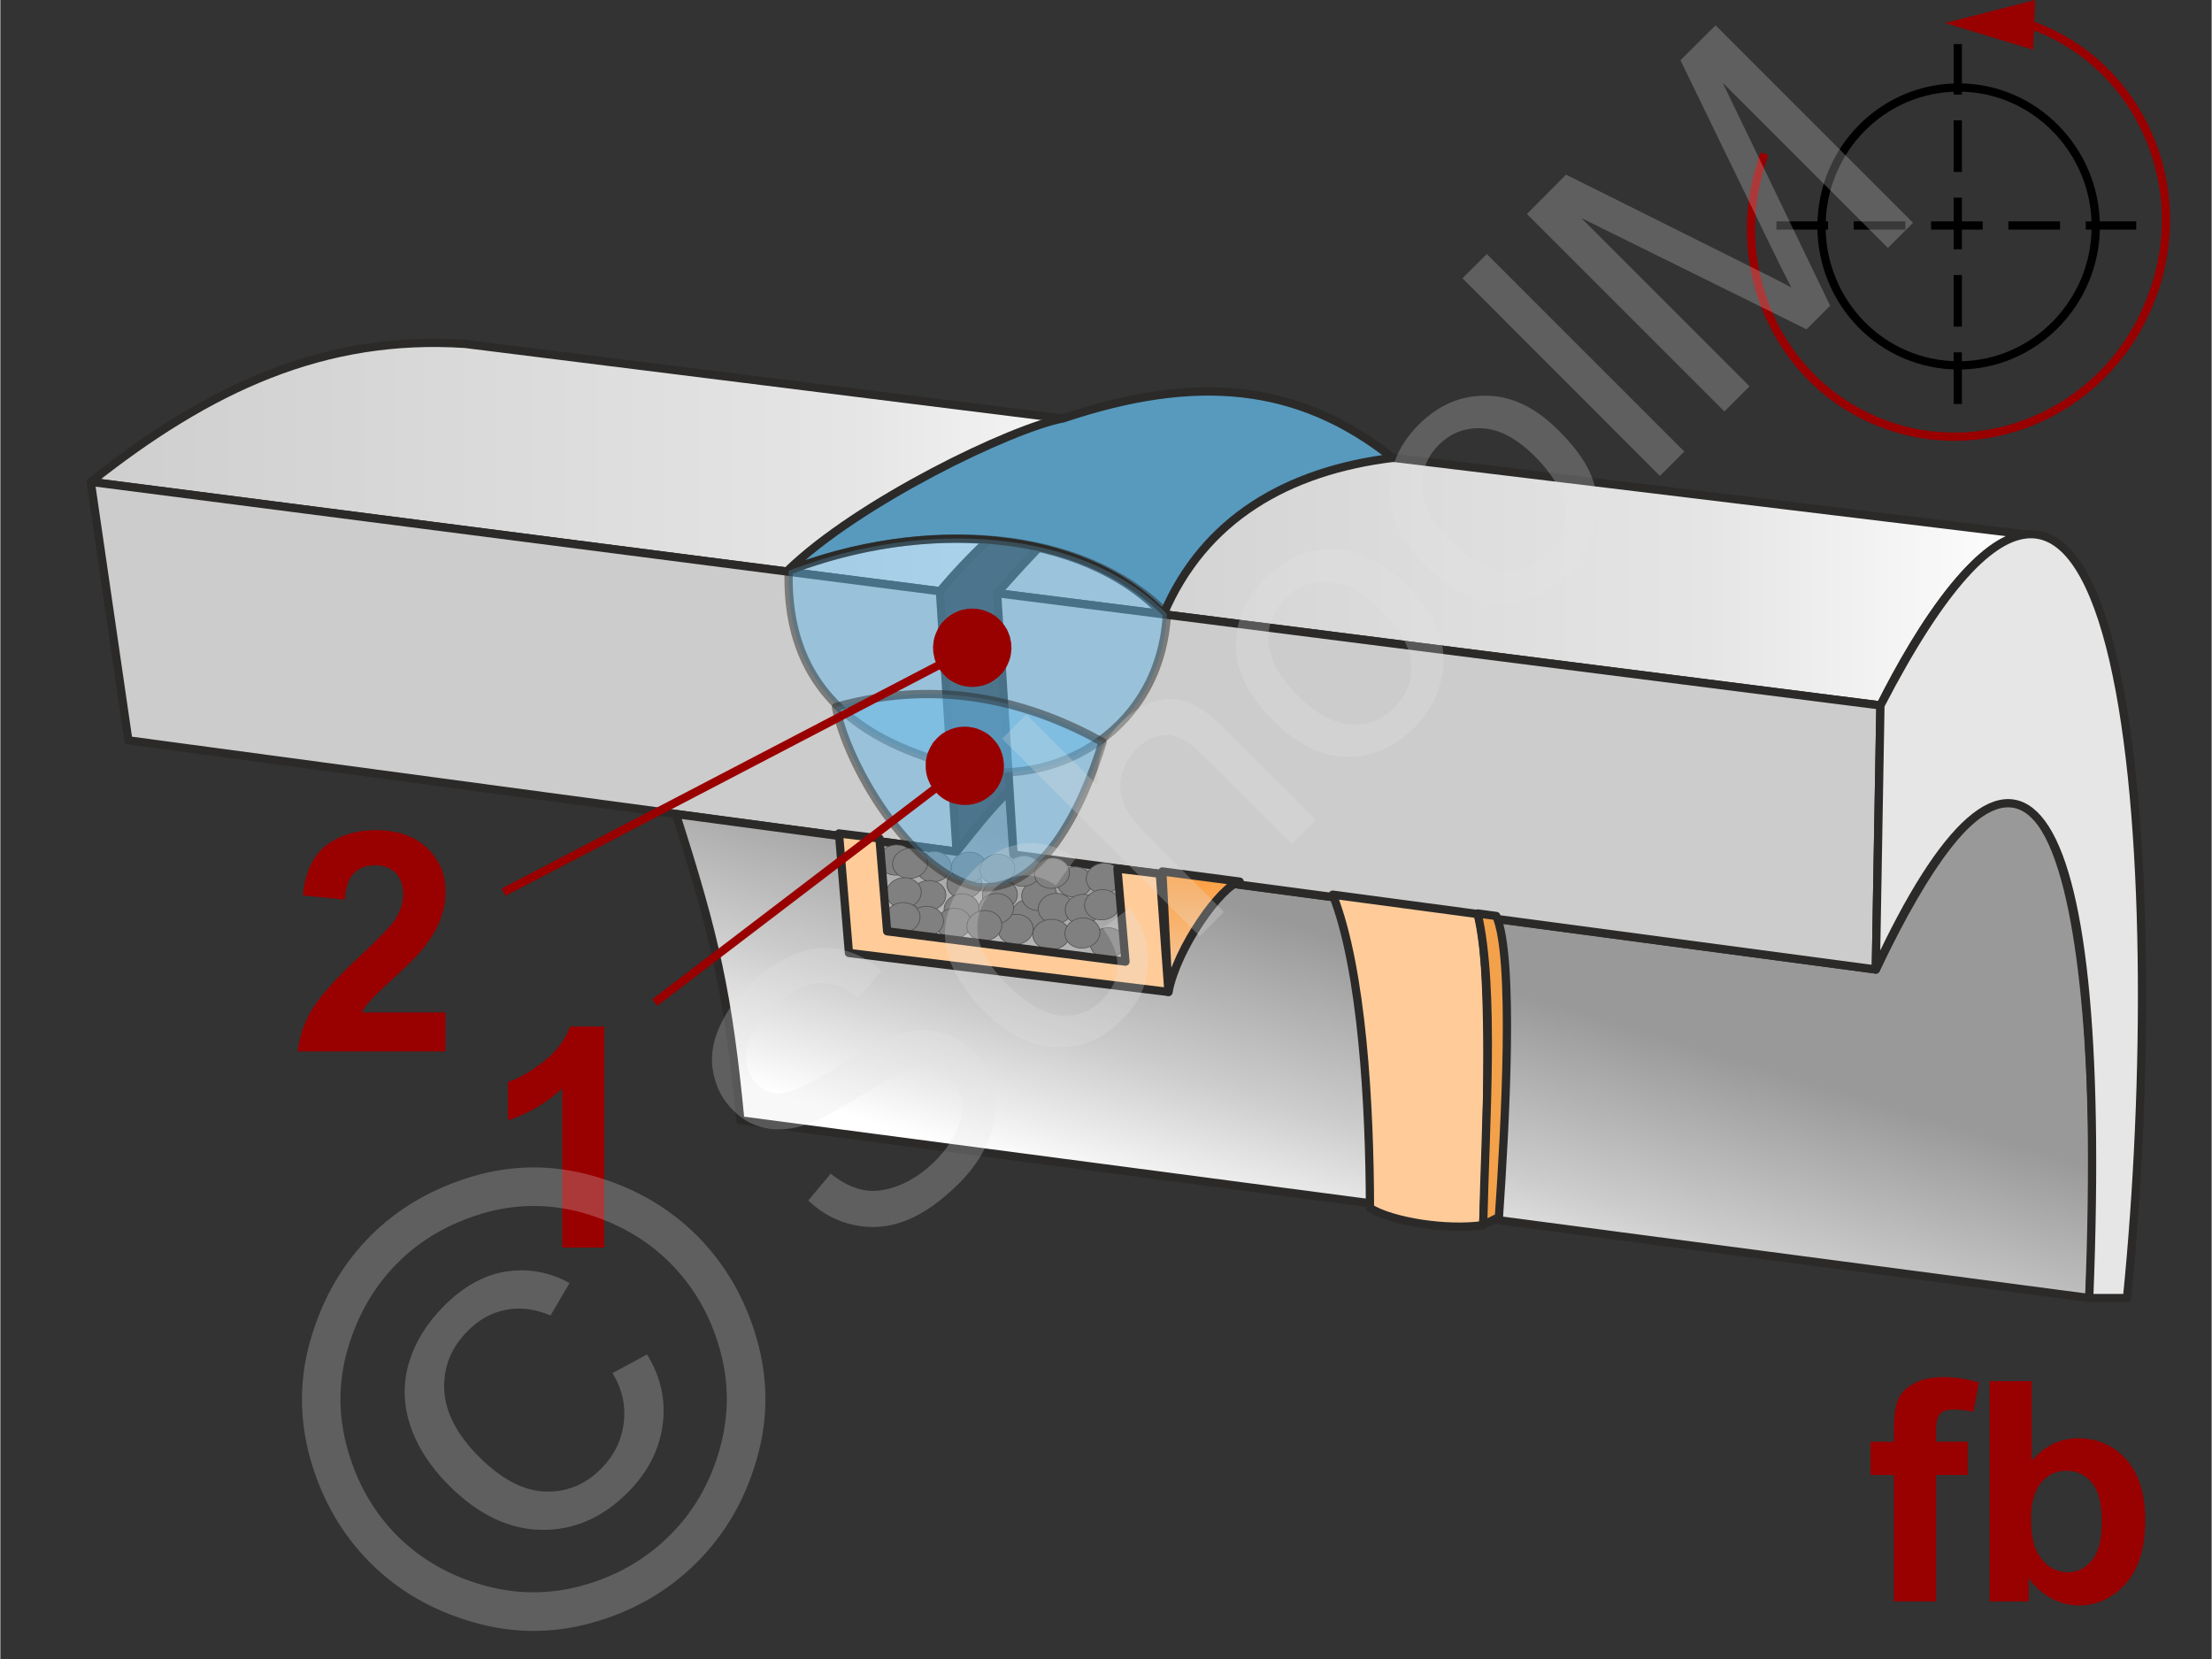
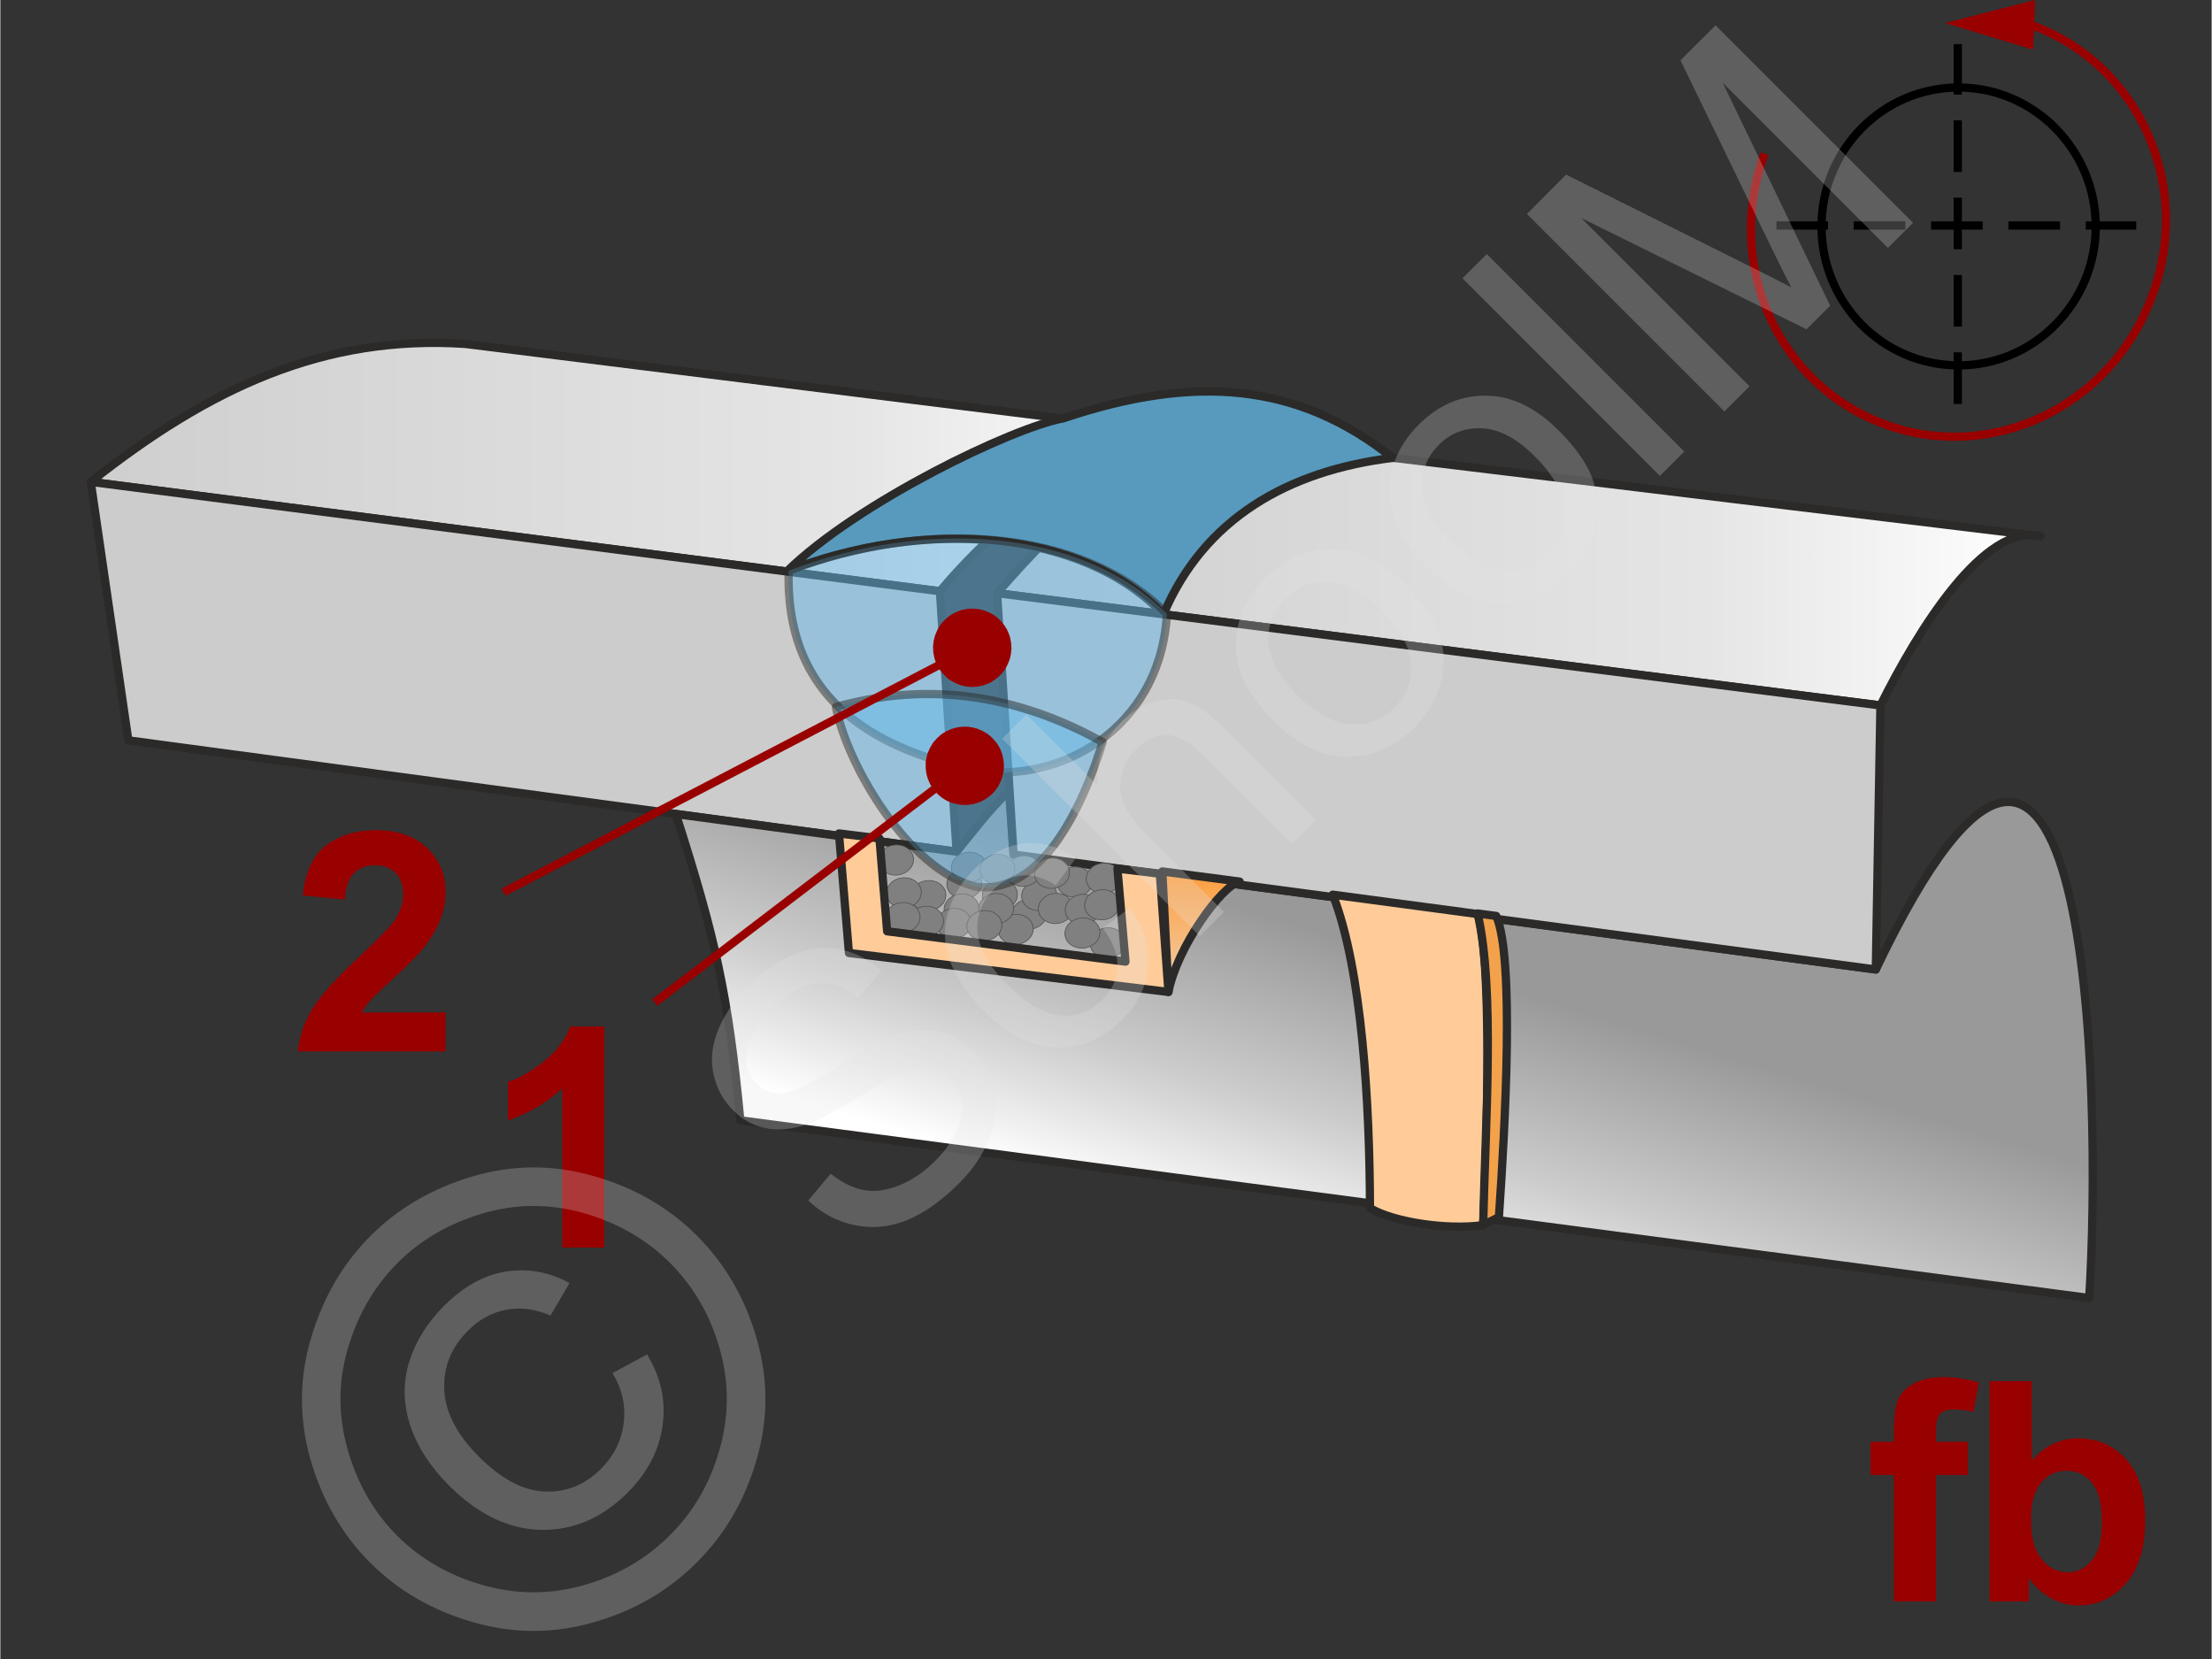
<svg xmlns="http://www.w3.org/2000/svg" xmlns:xlink="http://www.w3.org/1999/xlink" width="240px" height="180px" style="shape-rendering:geometricPrecision;text-rendering:geometricPrecision;image-rendering:optimizeQuality;fill-rule:evenodd;clip-rule:evenodd" viewBox="0 0 115.23 86.45">
  <rect x="0" y="0" width="115.23" height="86.45" fill="#333333" stroke="none" />
  <defs>
    <linearGradient id="id0" gradientUnits="userSpaceOnUse" x1="61.61" y1="44.86" x2="61.61" y2="50.9">
      <stop offset="0" style="stop-opacity:1;stop-color:#f93" />
      <stop offset="0.851" style="stop-opacity:1;stop-color:#f5c28f" />
      <stop offset="1" style="stop-opacity:1;stop-color:#ebecec" />
    </linearGradient>
    <linearGradient id="id1" gradientUnits="userSpaceOnUse" x1="48.48" y1="25.59" x2="106.02" y2="25.59">
      <stop offset="0" style="stop-opacity:1;stop-color:#ccc" />
      <stop offset="0.702" style="stop-opacity:1;stop-color:#e5e5e5" />
      <stop offset="1" style="stop-opacity:1;stop-color:white" />
    </linearGradient>
    <linearGradient id="id2" gradientUnits="userSpaceOnUse" x1="72.21" y1="49.6" x2="67.45" y2="65.23">
      <stop offset="0" style="stop-opacity:1;stop-color:#999" />
      <stop offset="0.561" style="stop-opacity:1;stop-color:#ccc" />
      <stop offset="1" style="stop-opacity:1;stop-color:white" />
    </linearGradient>
    <linearGradient id="id3" gradientUnits="userSpaceOnUse" xlink:href="#id1" x1="0.53" y1="21.11" x2="62.87" y2="21.11" />
  </defs>
  <g id="Ebene_x0020_1">
    <g id="_-1293789848">
      <g>
        <g>
          <g>
            <path d="M102.05 19.04c-3.98,0 -7.15,-3.26 -7.15,-7.24 0,-3.98 3.17,-7.24 7.15,-7.24 3.93,0 7.14,3.26 7.14,7.24 0,3.98 -3.21,7.24 -7.14,7.24z" style="fill:none;stroke:#000;stroke-width:.43;stroke-miterlimit:22.926" />
          </g>
          <path d="M91.93 8.01c-2.11,5.75 0.67,12.03 6.24,14.09 5.56,2.07 11.84,-0.91 13.95,-6.66 2.16,-5.71 -0.63,-12.04 -6.19,-14.1" style="fill:none;stroke:#900;stroke-width:.43;stroke-linejoin:round;stroke-miterlimit:22.926" />
          <line x1="92.55" y1="11.75" x2="111.3" y2="11.75" style="fill:none;stroke:#000;stroke-width:.43;stroke-linejoin:round;stroke-miterlimit:22.926;stroke-dasharray:2.69 1.34" />
          <line x1="102" y1="21.05" x2="102" y2="2.3" style="fill:none;stroke:#000;stroke-width:.43;stroke-linejoin:round;stroke-miterlimit:22.926;stroke-dasharray:2.69 1.34" />
          <polygon points="105.93,2.59 101.33,1.2 106.03,0" style="fill:#900" />
        </g>
        <g>
          <path d="M62.96 22.76l-38.74 -4.84c-7.38,-0.48 -13.33,2.3 -19.51,7.19l44.25 5.7c4.13,-4.93 9.98,-8.67 14,-8.05l0 0z" style="fill:url(#id3);stroke:#2b2a29;stroke-width:.43;stroke-linejoin:round;stroke-miterlimit:22.926" />
          <path d="M106.31 27.94l-41.96 -5.08c-5.17,0.28 -8.96,4.12 -12.41,8.05l46.03 5.85c1.96,-3.93 5.41,-9.54 8.34,-8.82l0 0z" style="fill:url(#id1);stroke:#2b2a29;stroke-width:.43;stroke-linejoin:round;stroke-miterlimit:22.926" />
          <polygon points="48.96,30.81 4.71,25.11 6.67,38.58 49.83,44.38" style="fill:#ccc;stroke:#2b2a29;stroke-width:.43;stroke-linejoin:round;stroke-miterlimit:22.926" />
          <path d="M49.83 44.38l-14.63 -1.96c2.06,6.42 2.73,9.4 3.36,15.96l70.29 9.26c0.67,-10.65 0.05,-40.52 -11.12,-17.12l-44.93 -5.99 -0.24 -3.31c-1.06,1.01 -1.87,2.11 -2.73,3.16l0 0z" style="fill:url(#id2);stroke:#2b2a29;stroke-width:.43;stroke-linejoin:round;stroke-miterlimit:22.926" />
          <polygon points="97.97,36.76 51.94,30.91 52.8,44.53 97.73,50.52" style="fill:#ccc;stroke:#2b2a29;stroke-width:.43;stroke-linejoin:round;stroke-miterlimit:22.926" />
-           <path d="M110.82 67.64c2.25,-22.39 0.14,-56.01 -12.85,-30.88l-0.24 13.76c7.14,-15.44 12.22,-10.55 11.12,17.12l1.97 0 0 0z" style="fill:#e6e6e6;stroke:#2b2a29;stroke-width:.43;stroke-linejoin:round;stroke-miterlimit:22.926" />
          <path d="M41 29.76c7,-2.73 15.3,-2.25 19.61,2.25 2.11,-4.98 6.48,-7.48 11.94,-8.15 -4.94,-3.93 -10.31,-4.36 -17.16,-2.06 -2.64,0.48 -10.7,4.36 -14.39,7.96l0 0z" style="fill:#579abe;stroke:#2b2a29;stroke-width:.43;stroke-linejoin:round;stroke-miterlimit:22.926" />
          <path d="M69.92 46.83c1.53,3.88 2.01,10.64 2.01,15.97 1.15,0.72 3.93,1 5.85,0.76 0.34,-4.79 0.19,-14.19 -0.24,-15.72l-7.62 -1.01z" style="fill:#579abe;stroke:#2b2a29;stroke-width:.43;stroke-linejoin:round;stroke-miterlimit:22.926" />
          <path d="M69.43 46.62c1.54,3.89 1.93,11.02 1.94,16.33 1.17,0.72 3.99,1.16 5.9,0.89 0.24,-4.83 0.44,-14 -0.29,-16.21l-7.55 -1.01 0 0z" style="fill:#fc9;stroke:#2b2a29;stroke-width:.43;stroke-linejoin:round;stroke-miterlimit:22.926" />
          <path d="M76.98 47.6c0.91,3.96 0.4,10.93 0.29,16.24l0.82 -0.42c0.33,-4.8 0.81,-13.55 -0.14,-15.69l-0.97 -0.13 0 0z" style="fill:#f3a24b;stroke:#2b2a29;stroke-width:.43;stroke-linejoin:round;stroke-miterlimit:22.926" />
          <path d="M60.87 51.69c0.44,-2.3 2.74,-5.52 3.71,-5.75l-4.03 -0.53 0.32 6.28 0 0z" style="fill:url(#id0);stroke:#2b2a29;stroke-width:.43;stroke-linecap:round;stroke-linejoin:round;stroke-miterlimit:22.926" />
          <g>
-             <ellipse transform="matrix(0.088 0.006 -0.01 0.077 48.634 45.164)" rx="10.29" ry="10.2" style="fill:gray;stroke:#4d4d4d;stroke-width:.43;stroke-miterlimit:22.926" />
            <ellipse transform="matrix(0.088 0.006 -0.01 0.077 50.236 46.049)" rx="10.29" ry="10.2" style="fill:gray;stroke:#4d4d4d;stroke-width:.43;stroke-miterlimit:22.926" />
            <ellipse transform="matrix(0.088 0.006 -0.01 0.077 53.605 47.638)" rx="10.29" ry="10.2" style="fill:gray;stroke:#4d4d4d;stroke-width:.43;stroke-miterlimit:22.926" />
            <ellipse transform="matrix(0.088 0.006 -0.01 0.077 52.087 46.636)" rx="10.29" ry="10.2" style="fill:gray;stroke:#4d4d4d;stroke-width:.43;stroke-miterlimit:22.926" />
            <ellipse transform="matrix(0.088 0.006 -0.01 0.077 54.132 46.664)" rx="10.29" ry="10.2" style="fill:gray;stroke:#4d4d4d;stroke-width:.43;stroke-miterlimit:22.926" />
            <ellipse transform="matrix(0.088 0.006 -0.01 0.077 48.358 46.67)" rx="10.29" ry="10.2" style="fill:gray;stroke:#4d4d4d;stroke-width:.43;stroke-miterlimit:22.926" />
            <ellipse transform="matrix(0.088 0.006 -0.01 0.077 54.997 47.34)" rx="10.29" ry="10.2" style="fill:gray;stroke:#4d4d4d;stroke-width:.43;stroke-miterlimit:22.926" />
            <ellipse transform="matrix(0.088 0.006 -0.01 0.077 55.986 45.961)" rx="10.29" ry="10.2" style="fill:gray;stroke:#4d4d4d;stroke-width:.43;stroke-miterlimit:22.926" />
            <ellipse transform="matrix(0.088 0.006 -0.01 0.077 50.09 47.368)" rx="10.29" ry="10.2" style="fill:gray;stroke:#4d4d4d;stroke-width:.43;stroke-miterlimit:22.926" />
            <ellipse transform="matrix(0.088 0.006 -0.01 0.077 56.402 47.389)" rx="10.29" ry="10.2" style="fill:gray;stroke:#4d4d4d;stroke-width:.43;stroke-miterlimit:22.926" />
            <ellipse transform="matrix(0.088 0.006 -0.01 0.077 50.468 45.191)" rx="10.29" ry="10.2" style="fill:gray;stroke:#4d4d4d;stroke-width:.43;stroke-miterlimit:22.926" />
            <ellipse transform="matrix(0.088 0.006 -0.01 0.077 53.311 45.398)" rx="10.29" ry="10.2" style="fill:gray;stroke:#4d4d4d;stroke-width:.43;stroke-miterlimit:22.926" />
            <ellipse transform="matrix(0.088 0.006 -0.01 0.077 52.912 48.43)" rx="10.29" ry="10.2" style="fill:gray;stroke:#4d4d4d;stroke-width:.43;stroke-miterlimit:22.926" />
            <ellipse transform="matrix(0.088 0.006 -0.01 0.077 49.684 48.12)" rx="10.29" ry="10.2" style="fill:gray;stroke:#4d4d4d;stroke-width:.43;stroke-miterlimit:22.926" />
            <ellipse transform="matrix(0.088 0.006 -0.01 0.077 57.494 45.767)" rx="10.29" ry="10.2" style="fill:gray;stroke:#4d4d4d;stroke-width:.43;stroke-miterlimit:22.926" />
            <ellipse transform="matrix(0.088 0.006 -0.01 0.077 51.886 47.35)" rx="10.29" ry="10.2" style="fill:gray;stroke:#4d4d4d;stroke-width:.43;stroke-miterlimit:22.926" />
            <ellipse transform="matrix(0.088 0.006 -0.01 0.077 57.411 47.148)" rx="10.29" ry="10.2" style="fill:gray;stroke:#4d4d4d;stroke-width:.43;stroke-miterlimit:22.926" />
            <ellipse transform="matrix(0.088 0.006 -0.01 0.077 48.235 48.015)" rx="10.29" ry="10.2" style="fill:gray;stroke:#4d4d4d;stroke-width:.43;stroke-miterlimit:22.926" />
            <ellipse transform="matrix(0.088 0.006 -0.01 0.077 51.957 45.3)" rx="10.29" ry="10.2" style="fill:gray;stroke:#4d4d4d;stroke-width:.43;stroke-miterlimit:22.926" />
            <ellipse transform="matrix(0.088 0.006 -0.01 0.077 54.799 45.506)" rx="10.29" ry="10.2" style="fill:gray;stroke:#4d4d4d;stroke-width:.43;stroke-miterlimit:22.926" />
            <ellipse transform="matrix(0.088 0.006 -0.01 0.077 57.7 49.133)" rx="10.29" ry="10.2" style="fill:gray;stroke:#4d4d4d;stroke-width:.43;stroke-miterlimit:22.926" />
            <ellipse transform="matrix(0.088 0.006 -0.01 0.077 46.673 44.816)" rx="10.29" ry="10.2" style="fill:gray;stroke:#4d4d4d;stroke-width:.43;stroke-miterlimit:22.926" />
-             <ellipse transform="matrix(0.093 0.007 -0.01 0.077 54.764 48.695)" rx="10.29" ry="10.2" style="fill:gray;stroke:#4d4d4d;stroke-width:.43;stroke-miterlimit:22.926" />
            <ellipse transform="matrix(0.088 0.006 -0.01 0.077 51.277 48.236)" rx="10.29" ry="10.2" style="fill:gray;stroke:#4d4d4d;stroke-width:.43;stroke-miterlimit:22.926" />
            <ellipse transform="matrix(0.088 0.006 -0.01 0.077 56.387 48.62)" rx="10.29" ry="10.2" style="fill:gray;stroke:#4d4d4d;stroke-width:.43;stroke-miterlimit:22.926" />
-             <ellipse transform="matrix(0.088 0.006 -0.01 0.077 47.407 44.992)" rx="10.29" ry="10.2" style="fill:gray;stroke:#4d4d4d;stroke-width:.43;stroke-miterlimit:22.926" />
            <ellipse transform="matrix(0.088 0.006 -0.01 0.077 47.078 46.524)" rx="10.29" ry="10.2" style="fill:gray;stroke:#4d4d4d;stroke-width:.43;stroke-miterlimit:22.926" />
            <ellipse transform="matrix(0.088 0.006 -0.01 0.077 47.015 47.819)" rx="10.29" ry="10.2" style="fill:gray;stroke:#4d4d4d;stroke-width:.43;stroke-miterlimit:22.926" />
            <polygon points="43.7,43.43 45.81,43.69 46.21,48.53 58.63,50.11 58.21,45.26 60.42,45.53 60.87,51.69 44.22,49.66" style="fill:#fc9;stroke:#2b2a29;stroke-width:.43;stroke-linejoin:round;stroke-miterlimit:22.926" />
          </g>
          <path d="M41.08 29.74c7.29,-2.78 15.35,-2.16 19.71,2.25 -0.34,6.03 -5.65,8.9 -10.07,8.14 -4.55,-1.01 -9.84,-3.26 -9.64,-10.39z" style="fill:#66b8e8;fill-opacity:.502;stroke:#2b2a29;stroke-width:.43;stroke-linejoin:round;stroke-miterlimit:22.926;stroke-opacity:.502" />
          <path d="M43.54 36.84c5.65,-1.59 10.39,-0.12 13.9,1.83 -1.04,3.38 -3.19,7.97 -6.59,7.54 -3.51,-0.85 -6.72,-6.33 -7.31,-9.37z" style="fill:#66b8e8;fill-opacity:.502;stroke:#2b2a29;stroke-width:.43;stroke-linejoin:round;stroke-miterlimit:22.926;stroke-opacity:.502" />
          <path d="M31.47 65.01l-2.19 0 0 -8.3c-0.8,0.76 -1.75,1.31 -2.83,1.67l0 -2c0.57,-0.18 1.19,-0.54 1.86,-1.06 0.67,-0.53 1.13,-1.14 1.38,-1.83l1.78 0 0 11.52z" style="fill:#900;fill-rule:nonzero" />
          <path d="M23.2 52.76l0 2.03 -7.7 0c0.08,-0.78 0.33,-1.51 0.75,-2.2 0.42,-0.69 1.24,-1.61 2.47,-2.75 0.99,-0.92 1.59,-1.55 1.82,-1.88 0.3,-0.45 0.45,-0.9 0.45,-1.34 0,-0.5 -0.13,-0.87 -0.4,-1.14 -0.26,-0.26 -0.62,-0.39 -1.08,-0.39 -0.46,0 -0.82,0.14 -1.09,0.42 -0.27,0.27 -0.43,0.73 -0.47,1.37l-2.19 -0.22c0.13,-1.21 0.53,-2.08 1.22,-2.61 0.69,-0.52 1.55,-0.79 2.58,-0.79 1.13,0 2.02,0.31 2.67,0.92 0.64,0.61 0.97,1.37 0.97,2.28 0,0.52 -0.1,1.01 -0.28,1.48 -0.18,0.47 -0.48,0.96 -0.88,1.47 -0.26,0.34 -0.75,0.83 -1.44,1.46 -0.7,0.64 -1.14,1.06 -1.32,1.27 -0.19,0.21 -0.34,0.42 -0.45,0.62l4.37 0z" style="fill:#900;fill-rule:nonzero" />
          <g>
            <line x1="34.1" y1="52.24" x2="50.26" y2="39.91" style="fill:none;fill-rule:nonzero;stroke:#900;stroke-width:.43;stroke-miterlimit:22.926" />
            <polygon id="1" points="49.02,38.28 49.02,38.28 49.1,38.22 49.19,38.17 49.28,38.11 49.37,38.07 49.46,38.03 49.55,37.99 49.65,37.96 49.75,37.93 49.84,37.91 49.94,37.89 50.04,37.88 50.14,37.87 50.23,37.87 50.33,37.87 50.43,37.87 50.53,37.89 50.62,37.9 50.72,37.92 50.82,37.95 50.91,37.97 51,38.01 51.09,38.05 51.18,38.09 51.27,38.14 51.36,38.19 51.44,38.24 51.52,38.3 51.6,38.37 51.67,38.44 51.74,38.51 51.81,38.59 51.88,38.67 51.88,38.67 51.94,38.75 52,38.84 52.05,38.93 52.1,39.02 52.14,39.11 52.17,39.21 52.21,39.3 52.23,39.4 52.25,39.49 52.27,39.59 52.28,39.69 52.29,39.79 52.3,39.89 52.29,39.98 52.29,40.08 52.28,40.18 52.26,40.28 52.24,40.37 52.22,40.47 52.19,40.56 52.15,40.65 52.12,40.74 52.07,40.83 52.03,40.92 51.98,41.01 51.92,41.09 51.86,41.17 51.8,41.25 51.73,41.32 51.65,41.4 51.58,41.46 51.49,41.53 51.49,41.53 51.41,41.59 51.32,41.65 51.23,41.7 51.14,41.75 51.05,41.79 50.96,41.82 50.86,41.86 50.77,41.88 50.67,41.91 50.57,41.92 50.47,41.94 50.38,41.94 50.28,41.95 50.18,41.94 50.08,41.94 49.99,41.93 49.89,41.91 49.79,41.89 49.7,41.87 49.6,41.84 49.51,41.81 49.42,41.77 49.33,41.73 49.24,41.68 49.16,41.63 49.07,41.57 48.99,41.51 48.92,41.45 48.84,41.38 48.77,41.3 48.7,41.23 48.63,41.15 48.63,41.15 48.57,41.06 48.52,40.97 48.46,40.88 48.42,40.79 48.38,40.7 48.34,40.61 48.31,40.51 48.28,40.42 48.26,40.32 48.24,40.22 48.23,40.12 48.22,40.03 48.22,39.93 48.22,39.83 48.22,39.73 48.23,39.63 48.25,39.54 48.27,39.44 48.29,39.35 48.32,39.25 48.36,39.16 48.4,39.07 48.44,38.98 48.49,38.89 48.54,38.81 48.59,38.72 48.65,38.64 48.72,38.57 48.79,38.49 48.86,38.42 48.94,38.35" style="fill:#900" />
          </g>
          <g>
            <line x1="26.22" y1="46.49" x2="50.65" y2="33.75" style="fill:none;fill-rule:nonzero;stroke:#900;stroke-width:.43;stroke-miterlimit:22.926" />
            <polygon id="1" points="49.7,31.94 49.7,31.94 49.8,31.9 49.89,31.86 49.99,31.82 50.08,31.79 50.18,31.77 50.28,31.75 50.38,31.73 50.48,31.72 50.58,31.72 50.68,31.71 50.78,31.72 50.87,31.73 50.97,31.74 51.07,31.76 51.16,31.78 51.26,31.81 51.35,31.84 51.44,31.88 51.53,31.92 51.62,31.96 51.7,32.01 51.79,32.06 51.87,32.12 51.95,32.18 52.02,32.25 52.09,32.32 52.16,32.39 52.23,32.47 52.29,32.55 52.35,32.63 52.4,32.72 52.46,32.81 52.46,32.81 52.5,32.91 52.54,33 52.58,33.1 52.61,33.19 52.63,33.29 52.65,33.39 52.67,33.49 52.68,33.59 52.68,33.69 52.69,33.79 52.68,33.89 52.67,33.98 52.66,34.08 52.64,34.18 52.62,34.27 52.59,34.37 52.56,34.46 52.52,34.55 52.48,34.64 52.44,34.73 52.39,34.81 52.34,34.9 52.28,34.98 52.22,35.06 52.15,35.13 52.08,35.2 52.01,35.27 51.93,35.34 51.85,35.4 51.77,35.46 51.68,35.51 51.59,35.57 51.59,35.57 51.49,35.61 51.4,35.65 51.3,35.69 51.21,35.72 51.11,35.74 51.01,35.76 50.91,35.78 50.81,35.79 50.71,35.79 50.61,35.8 50.51,35.79 50.42,35.78 50.32,35.77 50.22,35.75 50.13,35.73 50.03,35.7 49.94,35.67 49.85,35.63 49.76,35.59 49.67,35.55 49.59,35.5 49.5,35.45 49.42,35.39 49.34,35.33 49.27,35.26 49.2,35.19 49.13,35.12 49.06,35.04 49,34.96 48.94,34.88 48.89,34.79 48.83,34.7 48.83,34.7 48.79,34.6 48.75,34.51 48.71,34.41 48.68,34.32 48.66,34.22 48.64,34.12 48.62,34.02 48.61,33.92 48.61,33.82 48.6,33.72 48.61,33.62 48.62,33.53 48.63,33.43 48.65,33.33 48.67,33.24 48.7,33.14 48.73,33.05 48.77,32.96 48.81,32.87 48.85,32.78 48.9,32.7 48.95,32.61 49.01,32.53 49.07,32.45 49.14,32.38 49.21,32.31 49.28,32.24 49.36,32.17 49.44,32.11 49.52,32.05 49.61,32" style="fill:#900" />
          </g>
        </g>
      </g>
      <g>
        <path d="M97.45 75.13l1.22 0 0 -0.63c0,-0.7 0.08,-1.22 0.22,-1.57 0.15,-0.35 0.43,-0.63 0.83,-0.84 0.4,-0.22 0.91,-0.33 1.53,-0.33 0.63,0 1.24,0.1 1.85,0.28l-0.28 1.53c-0.36,-0.08 -0.71,-0.12 -1.04,-0.12 -0.32,0 -0.56,0.07 -0.7,0.22 -0.14,0.15 -0.21,0.44 -0.21,0.87l0 0.59 1.65 0 0 1.73 -1.65 0 0 6.59 -2.2 0 0 -6.59 -1.22 0 0 -1.73z" style="fill:#900;fill-rule:nonzero" />
        <path id="1" d="M103.66 83.45l0 -11.48 2.2 0 0 4.14c0.67,-0.77 1.48,-1.16 2.41,-1.16 1.01,0 1.85,0.37 2.51,1.1 0.66,0.74 0.99,1.8 0.99,3.17 0,1.42 -0.33,2.52 -1.01,3.29 -0.67,0.77 -1.5,1.15 -2.46,1.15 -0.48,0 -0.95,-0.12 -1.41,-0.36 -0.46,-0.25 -0.86,-0.6 -1.19,-1.07l0 1.22 -2.04 0zm2.16 -4.32c0,0.87 0.14,1.51 0.41,1.92 0.39,0.59 0.89,0.88 1.52,0.88 0.49,0 0.91,-0.21 1.25,-0.63 0.34,-0.41 0.51,-1.07 0.51,-1.97 0,-0.95 -0.17,-1.64 -0.52,-2.06 -0.34,-0.42 -0.78,-0.63 -1.32,-0.63 -0.53,0 -0.97,0.2 -1.32,0.62 -0.35,0.41 -0.53,1.03 -0.53,1.87z" style="fill:#900;fill-rule:nonzero" />
        <g id="_-1293790064">
          <polygon points="0,0 115.23,0 115.23,86.45 0,86.45" style="fill:none" />
          <g>
            <path d="M42.1 62.56l1.17 -1.4c0.58,0.46 1.14,0.74 1.7,0.85 0.55,0.11 1.17,0.03 1.84,-0.23 0.67,-0.26 1.3,-0.69 1.89,-1.27 0.52,-0.52 0.9,-1.06 1.14,-1.61 0.24,-0.55 0.33,-1.06 0.25,-1.53 -0.08,-0.46 -0.27,-0.86 -0.59,-1.17 -0.32,-0.32 -0.69,-0.51 -1.12,-0.56 -0.43,-0.06 -0.94,0.05 -1.54,0.32 -0.38,0.17 -1.16,0.61 -2.33,1.33 -1.18,0.72 -2.05,1.17 -2.63,1.35 -0.75,0.23 -1.44,0.27 -2.06,0.13 -0.62,-0.13 -1.17,-0.44 -1.64,-0.92 -0.53,-0.52 -0.86,-1.15 -1.02,-1.9 -0.16,-0.75 -0.07,-1.52 0.26,-2.32 0.34,-0.8 0.85,-1.55 1.54,-2.24 0.76,-0.77 1.56,-1.32 2.39,-1.65 0.83,-0.34 1.64,-0.43 2.43,-0.26 0.79,0.16 1.5,0.53 2.13,1.11l-1.21 1.41c-0.72,-0.58 -1.45,-0.83 -2.18,-0.76 -0.74,0.08 -1.51,0.51 -2.3,1.3 -0.82,0.83 -1.27,1.58 -1.35,2.26 -0.07,0.68 0.1,1.23 0.53,1.66 0.37,0.37 0.81,0.54 1.31,0.51 0.5,-0.03 1.43,-0.46 2.79,-1.32 1.36,-0.86 2.34,-1.4 2.94,-1.63 0.87,-0.32 1.66,-0.42 2.37,-0.28 0.71,0.14 1.34,0.48 1.89,1.03 0.55,0.55 0.9,1.22 1.07,2.02 0.17,0.8 0.1,1.62 -0.22,2.48 -0.32,0.85 -0.85,1.65 -1.58,2.38 -0.93,0.93 -1.85,1.58 -2.75,1.94 -0.9,0.36 -1.8,0.44 -2.7,0.25 -0.91,-0.18 -1.71,-0.61 -2.42,-1.28zm15.35 -14.19l1.41 -1.07c0.71,0.99 1.03,2 0.95,3.04 -0.08,1.04 -0.52,1.97 -1.34,2.78 -1.02,1.02 -2.17,1.51 -3.46,1.46 -1.28,-0.04 -2.55,-0.69 -3.79,-1.93 -0.8,-0.8 -1.37,-1.64 -1.71,-2.51 -0.33,-0.87 -0.38,-1.73 -0.13,-2.57 0.24,-0.85 0.68,-1.59 1.33,-2.23 0.8,-0.81 1.67,-1.27 2.6,-1.38 0.92,-0.1 1.83,0.15 2.73,0.76l-1.04 1.41c-0.61,-0.39 -1.2,-0.56 -1.75,-0.51 -0.55,0.04 -1.04,0.28 -1.46,0.7 -0.64,0.64 -0.93,1.38 -0.87,2.24 0.06,0.86 0.58,1.77 1.56,2.76 1,1 1.92,1.53 2.76,1.6 0.84,0.07 1.57,-0.2 2.18,-0.82 0.5,-0.5 0.77,-1.06 0.79,-1.7 0.03,-0.63 -0.22,-1.31 -0.76,-2.03zm5.05 0.41l-10.3 -10.29 1.27 -1.27 3.7 3.71c-0.1,-1.28 0.3,-2.36 1.2,-3.26 0.55,-0.55 1.13,-0.92 1.76,-1.11 0.62,-0.19 1.21,-0.18 1.77,0.03 0.56,0.21 1.2,0.68 1.93,1.41l4.72 4.72 -1.26 1.27 -4.72 -4.72c-0.63,-0.63 -1.23,-0.95 -1.78,-0.97 -0.57,-0.01 -1.09,0.23 -1.59,0.73 -0.37,0.37 -0.63,0.82 -0.76,1.34 -0.14,0.52 -0.11,1.02 0.09,1.49 0.19,0.47 0.57,1 1.16,1.58l4.07 4.08 -1.26 1.26zm3.8 -11.26c-1.38,-1.38 -2.02,-2.78 -1.91,-4.21 0.09,-1.2 0.6,-2.26 1.52,-3.18 1.02,-1.02 2.2,-1.53 3.52,-1.51 1.32,0.02 2.57,0.62 3.75,1.8 0.96,0.96 1.57,1.86 1.83,2.69 0.26,0.84 0.27,1.68 0.02,2.54 -0.24,0.85 -0.69,1.61 -1.34,2.26 -1.05,1.04 -2.23,1.55 -3.54,1.53 -1.32,-0.02 -2.6,-0.66 -3.85,-1.92zm1.29 -1.29c0.96,0.95 1.88,1.46 2.77,1.51 0.89,0.06 1.65,-0.23 2.29,-0.87 0.63,-0.63 0.92,-1.39 0.86,-2.28 -0.06,-0.9 -0.58,-1.83 -1.55,-2.81 -0.92,-0.92 -1.83,-1.4 -2.72,-1.45 -0.9,-0.06 -1.66,0.23 -2.28,0.85 -0.64,0.64 -0.93,1.4 -0.88,2.29 0.06,0.89 0.56,1.81 1.51,2.76zm6.71 -6.71c-1.38,-1.38 -2.01,-2.79 -1.91,-4.22 0.09,-1.19 0.6,-2.25 1.52,-3.17 1.03,-1.03 2.2,-1.53 3.53,-1.51 1.32,0.01 2.57,0.62 3.75,1.8 0.96,0.95 1.57,1.85 1.83,2.69 0.26,0.83 0.26,1.68 0.02,2.54 -0.25,0.85 -0.7,1.6 -1.35,2.25 -1.05,1.05 -2.22,1.56 -3.54,1.54 -1.31,-0.03 -2.59,-0.67 -3.85,-1.92zm1.3 -1.3c0.95,0.96 1.87,1.46 2.76,1.52 0.9,0.05 1.66,-0.24 2.3,-0.87 0.62,-0.63 0.91,-1.39 0.85,-2.29 -0.06,-0.89 -0.57,-1.83 -1.55,-2.8 -0.92,-0.92 -1.83,-1.41 -2.72,-1.46 -0.89,-0.05 -1.65,0.23 -2.28,0.86 -0.63,0.63 -0.92,1.39 -0.87,2.28 0.05,0.89 0.56,1.81 1.51,2.76zm10.88 -3.42l-10.29 -10.3 1.27 -1.26 10.29 10.29 -1.27 1.27zm3.36 -3.36l-10.29 -10.29 2.04 -2.05 9.72 4.85c0.91,0.45 1.58,0.8 2.02,1.03 -0.26,-0.49 -0.63,-1.22 -1.1,-2.2l-4.68 -9.64 1.83 -1.82 10.29 10.29 -1.31 1.31 -8.61 -8.61 5.6 11.62 -1.23 1.23 -11.74 -5.8 8.77 8.77 -1.31 1.31z" style="fill:#e6e6e6;fill-rule:nonzero;fill-opacity:.251" />
            <path d="M19.29 64.4c1.43,-1.43 3.19,-2.46 5.29,-3.09 2.09,-0.62 4.2,-0.64 6.32,-0.03 2.13,0.6 3.93,1.64 5.41,3.12 1.46,1.47 2.5,3.25 3.1,5.35 0.61,2.11 0.61,4.2 0,6.3 -0.6,2.1 -1.64,3.89 -3.11,5.36 -1.48,1.48 -3.26,2.52 -5.36,3.12 -2.1,0.61 -4.2,0.61 -6.31,0 -2.1,-0.6 -3.89,-1.63 -5.36,-3.1 -1.47,-1.47 -2.51,-3.28 -3.12,-5.41 -0.59,-2.12 -0.58,-4.24 0.05,-6.33 0.63,-2.1 1.66,-3.86 3.09,-5.29zm1.41 1.41c-1.2,1.2 -2.06,2.67 -2.58,4.42 -0.52,1.74 -0.53,3.5 -0.03,5.28 0.5,1.78 1.36,3.28 2.59,4.52 1.23,1.22 2.72,2.08 4.47,2.57 1.75,0.5 3.51,0.5 5.26,0 1.76,-0.5 3.25,-1.37 4.48,-2.6 1.23,-1.22 2.09,-2.71 2.59,-4.47 0.5,-1.76 0.5,-3.51 0,-5.26 -0.49,-1.75 -1.36,-3.23 -2.58,-4.46 -1.23,-1.23 -2.74,-2.09 -4.51,-2.6 -1.78,-0.5 -3.54,-0.49 -5.29,0.03 -1.75,0.53 -3.22,1.38 -4.4,2.57zm11.2 5.74l1.8 -0.97c0.71,1.16 0.99,2.39 0.81,3.68 -0.17,1.3 -0.78,2.47 -1.82,3.52 -1.33,1.32 -2.83,1.97 -4.51,1.94 -1.69,-0.03 -3.29,-0.8 -4.81,-2.32 -0.99,-0.99 -1.66,-2.05 -2.02,-3.15 -0.36,-1.11 -0.37,-2.2 -0.05,-3.27 0.33,-1.07 0.94,-2.05 1.83,-2.94 1,-1 2.07,-1.6 3.22,-1.78 1.14,-0.18 2.25,0.02 3.31,0.6l-0.99 1.69c-0.79,-0.34 -1.56,-0.44 -2.3,-0.3 -0.75,0.14 -1.42,0.5 -2.01,1.1 -0.87,0.87 -1.28,1.89 -1.23,3.07 0.06,1.18 0.66,2.34 1.81,3.49 1.15,1.15 2.28,1.76 3.4,1.81 1.12,0.06 2.1,-0.33 2.95,-1.17 0.68,-0.68 1.08,-1.48 1.19,-2.38 0.12,-0.91 -0.07,-1.78 -0.58,-2.62z" style="fill:#e6e6e6;fill-rule:nonzero;fill-opacity:.251" />
          </g>
        </g>
      </g>
    </g>
  </g>
</svg>